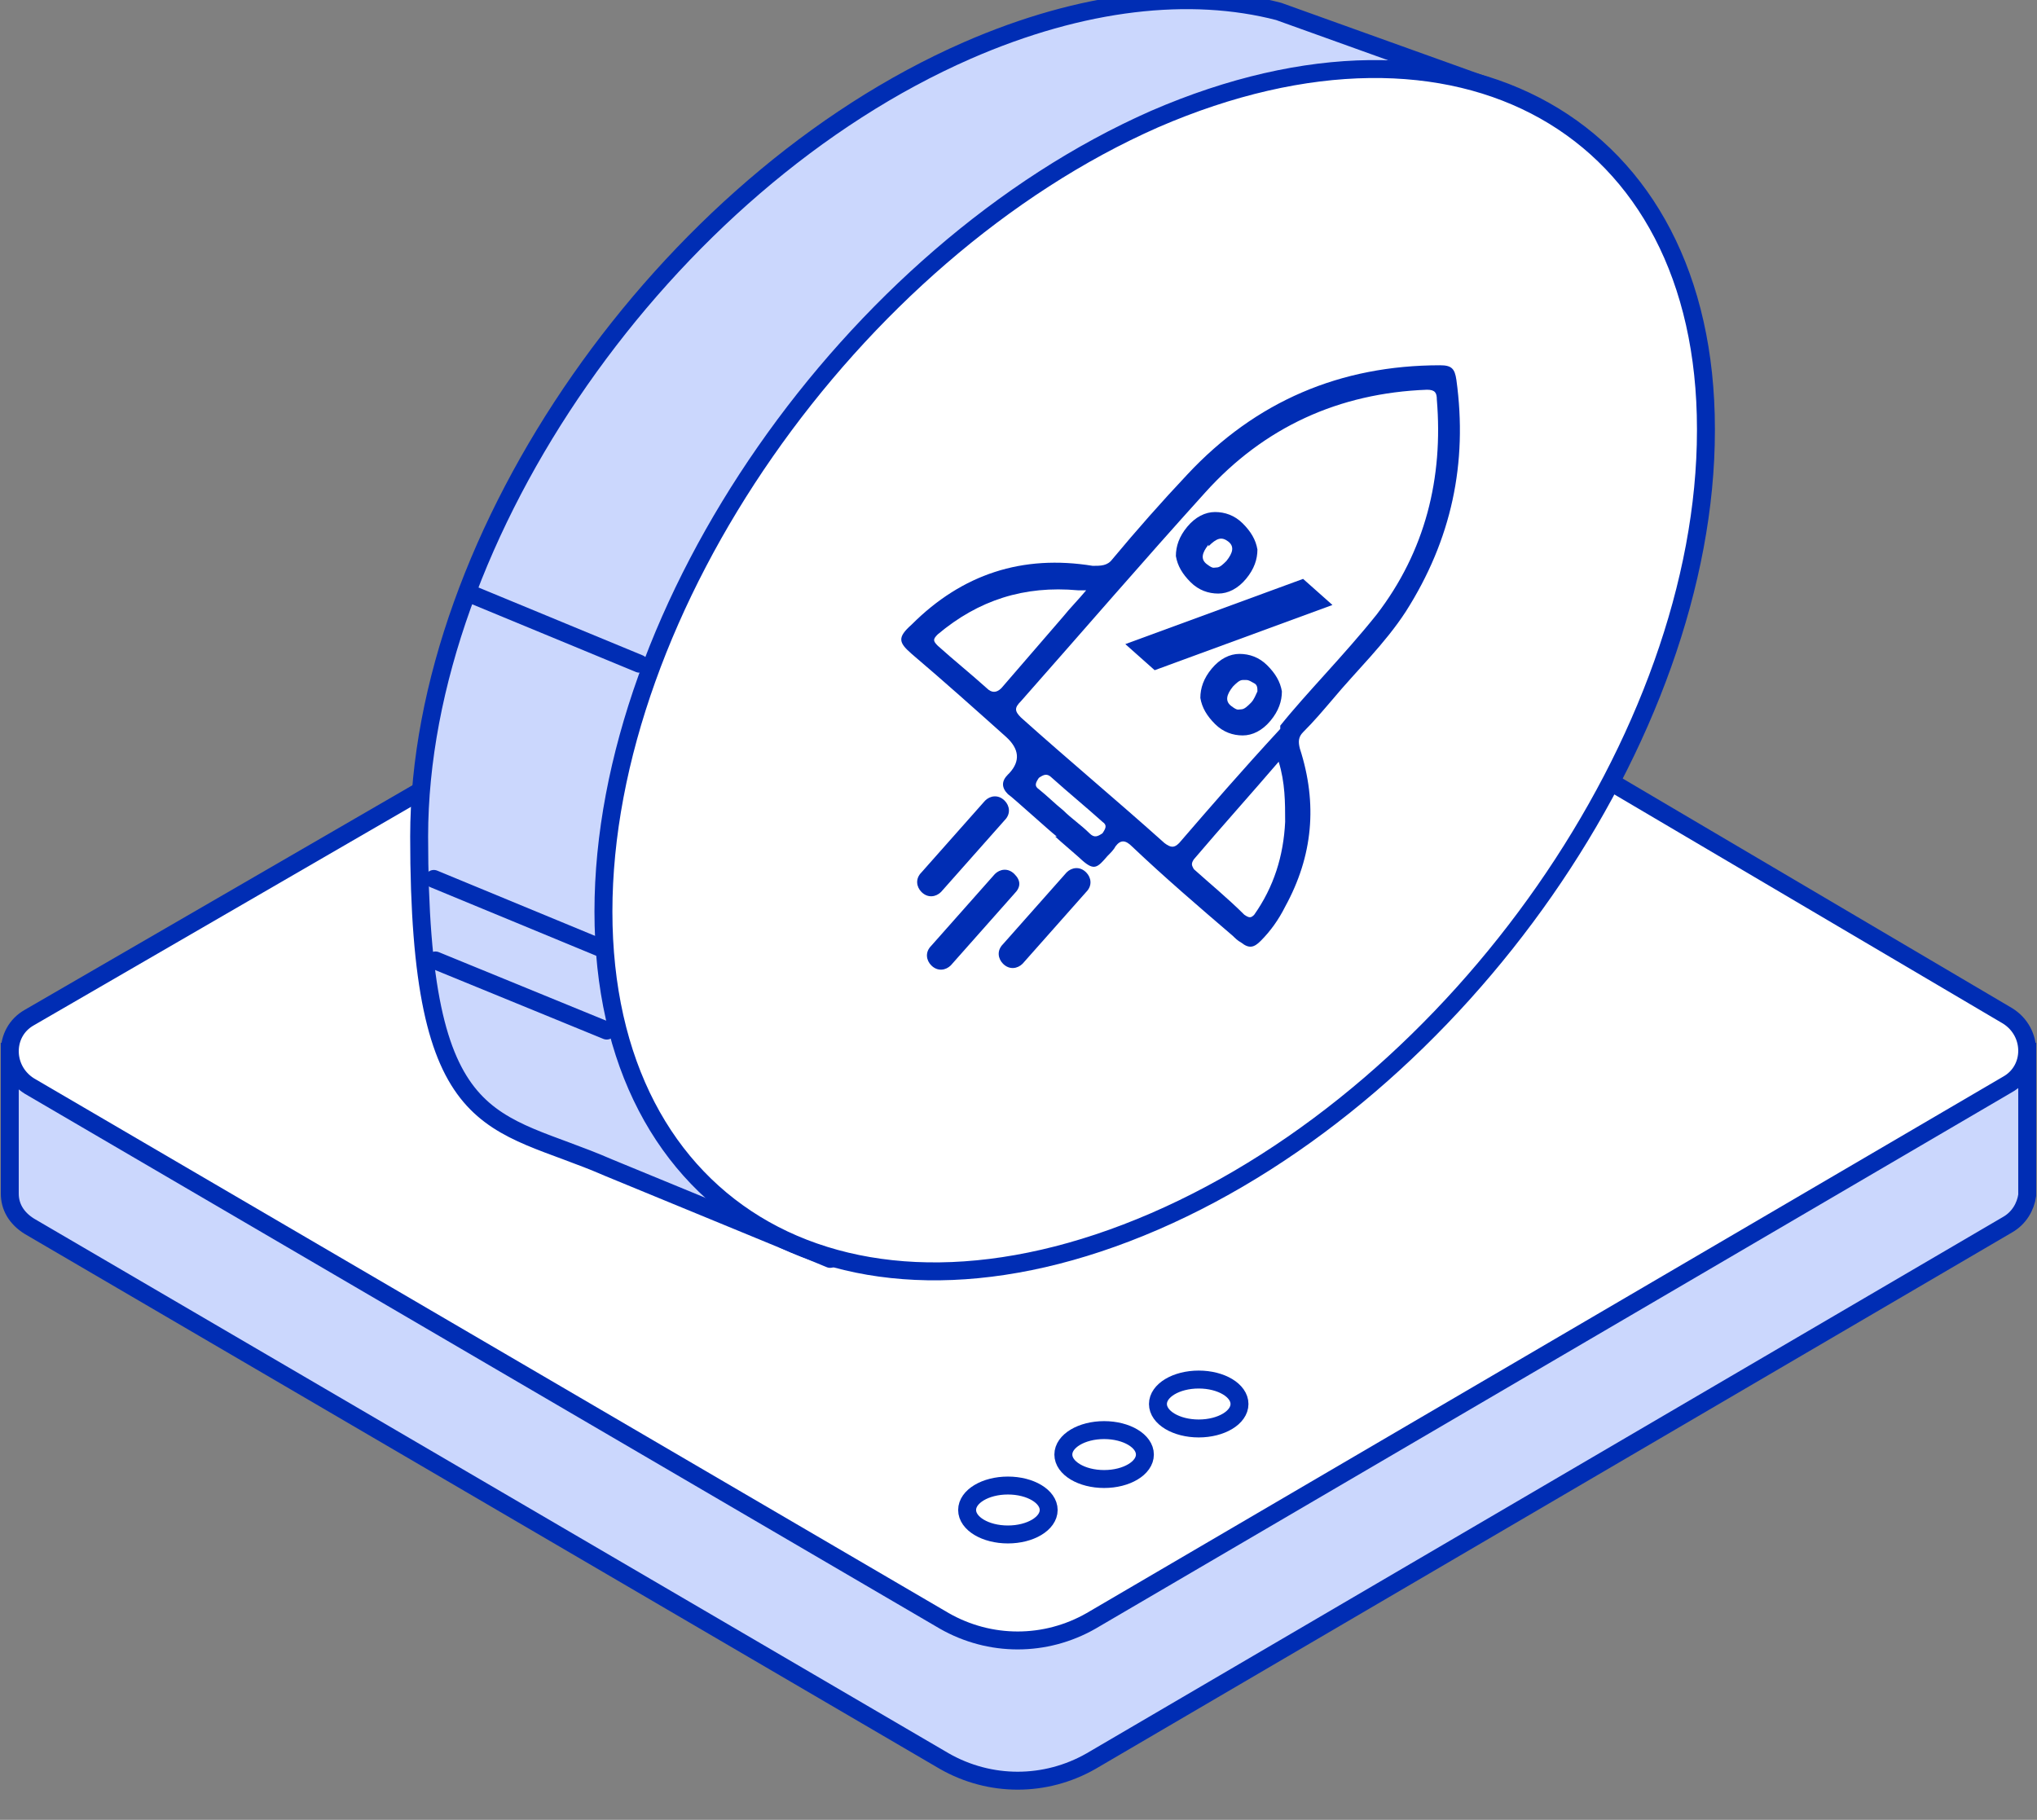
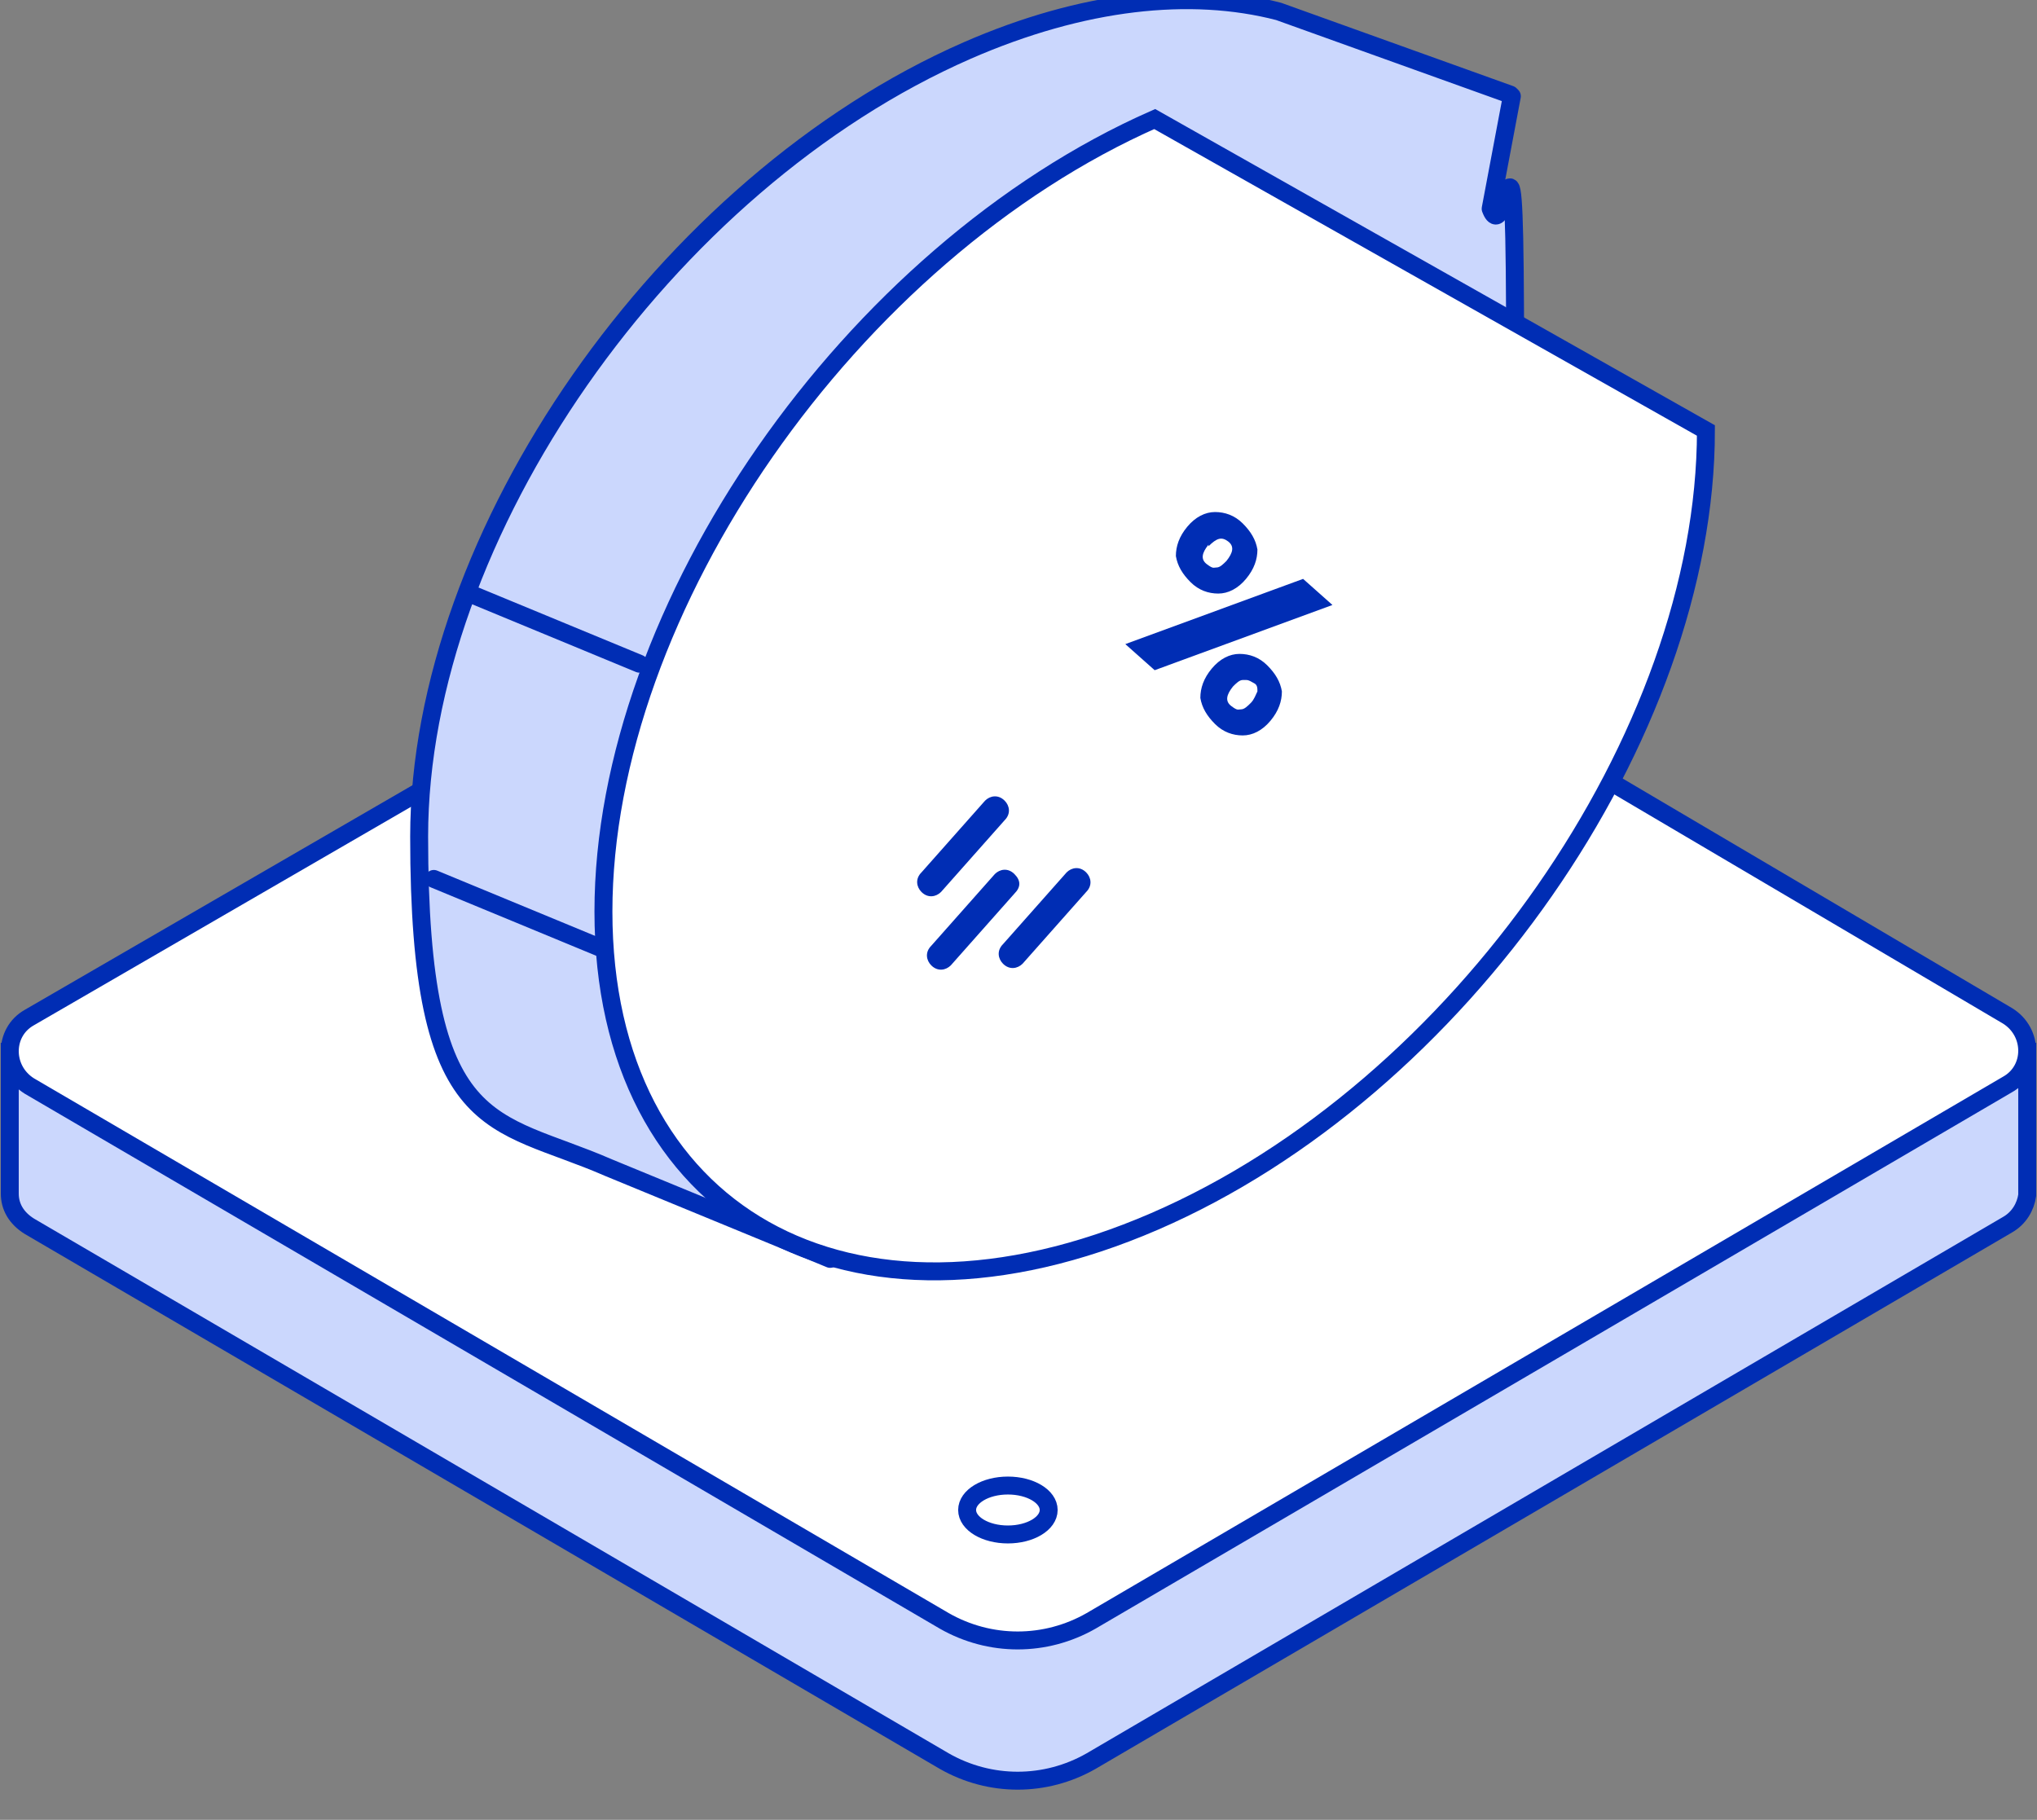
<svg xmlns="http://www.w3.org/2000/svg" id="Calque_1" version="1.1" viewBox="0 0 124.9 111.6">
  <rect x="0" y="0" width="124.9" height="111.6" fill="#808080" stroke="none" />
  <defs>
    <style>
      .st0 {
        stroke-linecap: round;
        stroke-linejoin: round;
      }

      .st0, .st1 {
        fill: #cbd7fd;
      }

      .st0, .st1, .st2 {
        stroke: #002db4;
        stroke-width: 1.1px;
      }

      .st3 {
        fill: #002db4;
      }

      .st1, .st2 {
        stroke-miterlimit: 10;
      }

      .st2 {
        fill: #fff;
      }
    </style>
  </defs>
  <g>
    <g>
      <g>
        <path class="st1" d="M124.3,64.5h-12l-47.2-27.9c-1.3-.7-2.8-.7-4.1,0l-48,27.9H.6s0,8.7,0,8.7c0,.8.4,1.5,1.2,2l56.1,32.8c2.8,1.6,6.2,1.6,9,0l56.2-32.9c.7-.4,1.1-1.1,1.2-1.8,0,0,0-8.7,0-8.7Z" />
        <path class="st2" d="M1.8,66.6l56.1,32.8c2.8,1.6,6.2,1.6,9,0l56.2-32.9c1.6-.9,1.6-3.2,0-4.2l-58-34.2c-1.3-.7-2.8-.7-4.1,0L1.8,62.4c-1.6.9-1.6,3.2,0,4.2Z" />
      </g>
      <g>
        <ellipse class="st2" cx="61.8" cy="92.6" rx="2.5" ry="1.5" />
-         <ellipse class="st2" cx="67.7" cy="89.2" rx="2.5" ry="1.5" />
-         <ellipse class="st2" cx="73.5" cy="86.1" rx="2.5" ry="1.5" />
      </g>
    </g>
    <g>
      <path class="st0" d="M92.6,5.8l-14.2-5.1c-5.4-1.4-12-.7-19.1,2.4-18.5,8.1-33.6,29.7-33.6,48.2s4.5,17.2,11.6,20.3l13.6,5.6,6.8-6.3c.5-.2,1.1-.4,1.6-.6,18.5-8.1,33.6-29.7,33.6-48.2s-.5-6.6-1.5-9.3l1.3-6.9Z" />
-       <path class="st2" d="M104.6,26.4c0,18.7-15.1,40.4-33.8,48.5-18.7,8.1-33.8-.4-33.8-19S52.2,15.5,70.8,7.3c18.7-8.1,33.8.4,33.8,19Z" />
-       <line class="st0" x1="26.7" y1="58.9" x2="37.2" y2="63.2" />
+       <path class="st2" d="M104.6,26.4c0,18.7-15.1,40.4-33.8,48.5-18.7,8.1-33.8-.4-33.8-19S52.2,15.5,70.8,7.3Z" />
      <line class="st0" x1="26.6" y1="53.9" x2="37" y2="58.2" />
      <line class="st0" x1="28.8" y1="36.4" x2="39.2" y2="40.7" />
    </g>
  </g>
  <g>
-     <path class="st3" d="M64.8,51.3c-.4-.3-2.7-2.4-3-2.6-.4-.4-.4-.8,0-1.2,0,0,0,0,.1-.1q1-1.1-.2-2.2c-1.9-1.7-3.8-3.4-5.8-5.1-.8-.7-.9-1,0-1.8,3.1-3.1,6.8-4.3,11.1-3.6.5,0,.9,0,1.2-.4,1.5-1.8,3-3.5,4.6-5.2,4.2-4.5,9.4-6.7,15.5-6.7.7,0,.9.2,1,.9.7,5.1-.3,9.8-3.1,14.2-1.3,2-3,3.6-4.5,5.4-.6.7-1.1,1.3-1.8,2-.3.3-.3.6-.2,1,1.1,3.4.8,6.6-.9,9.7-.4.8-.9,1.5-1.5,2.1-.4.4-.7.5-1.2.1-.2-.1-.4-.3-.5-.4-2.1-1.8-4.2-3.6-6.2-5.5-.4-.4-.7-.4-1,0-.1.2-.3.4-.5.6-.6.7-.8.9-1.5.3-.2-.2-1.5-1.3-1.7-1.5ZM78.5,44.5c1.6-2,3.9-4.3,5.9-6.8,3-3.9,4.1-8.4,3.7-13.2,0-.4-.1-.6-.6-.6-5.4.2-10,2.3-13.6,6.3-3.8,4.2-7.5,8.5-11.3,12.8-.4.4-.4.6,0,1,2.9,2.6,5.9,5.1,8.8,7.7.4.3.6.3.9,0,1.9-2.2,3.8-4.4,6.2-7ZM66.6,36.2c-.2,0-.3,0-.5,0-3.3-.3-6.1.6-8.6,2.7-.3.3-.3.4,0,.7,1,.9,2,1.7,3,2.6.3.3.6.3.9,0,1.3-1.5,2.5-2.9,3.8-4.4.4-.5.9-1,1.4-1.6ZM78.5,46.6c-1.8,2.1-3.6,4.1-5.3,6.1-.2.3-.1.4,0,.6,1,.9,2.1,1.8,3.1,2.8.3.2.4.2.6,0,1.2-1.7,1.8-3.6,1.9-5.7,0-1.2,0-2.4-.4-3.7ZM65.2,49.7c.5.5,1.1.9,1.6,1.4.3.3.5.2.8,0,.2-.3.3-.5,0-.7-1-.9-2.1-1.8-3.1-2.7-.3-.3-.5-.2-.8,0-.2.3-.3.5,0,.7.5.4,1,.9,1.5,1.3Z" />
    <path class="st3" d="M74.5,31.4c.6,0,1.2.2,1.7.7s.8,1,.9,1.6c0,.6-.2,1.2-.7,1.8s-1.1.9-1.7.9c-.6,0-1.2-.2-1.7-.7s-.8-1-.9-1.6c0-.6.2-1.2.7-1.8.5-.6,1.1-.9,1.7-.9ZM74.1,33.4c-.4.5-.5.9-.1,1.2s.4.2.6.2c.2,0,.4-.2.6-.4.4-.5.5-.9.1-1.2s-.7-.2-1.2.3ZM81.7,37.1l-10.9,4-1.8-1.6,10.9-4,1.8,1.6ZM76,40.1c.6,0,1.2.2,1.7.7.5.5.8,1,.9,1.6,0,.6-.2,1.2-.7,1.8s-1.1.9-1.7.9c-.6,0-1.2-.2-1.7-.7s-.8-1-.9-1.6c0-.6.2-1.2.7-1.8s1.1-.9,1.7-.9ZM76.2,41.7c-.2,0-.4.2-.6.4-.4.5-.5.9-.1,1.2s.4.2.6.2c.2,0,.4-.2.6-.4s.3-.5.4-.7c0-.2,0-.4-.2-.5s-.3-.2-.5-.2Z" />
    <path class="st3" d="M56.5,54.7c-.3-.3-.4-.8,0-1.2l3.9-4.4c.3-.3.8-.4,1.2,0,.3.3.4.8,0,1.2l-3.9,4.4c-.3.3-.8.4-1.2,0Z" />
    <path class="st3" d="M61.5,59.1c-.3-.3-.4-.8,0-1.2l3.9-4.4c.3-.3.8-.4,1.2,0,.3.3.4.8,0,1.2l-3.9,4.4c-.3.3-.8.4-1.2,0Z" />
    <path class="st3" d="M57.1,59.2c-.3-.3-.4-.8,0-1.2l3.9-4.4c.3-.3.8-.4,1.2,0s.4.8,0,1.2l-3.9,4.4c-.3.3-.8.4-1.2,0Z" />
  </g>
</svg>